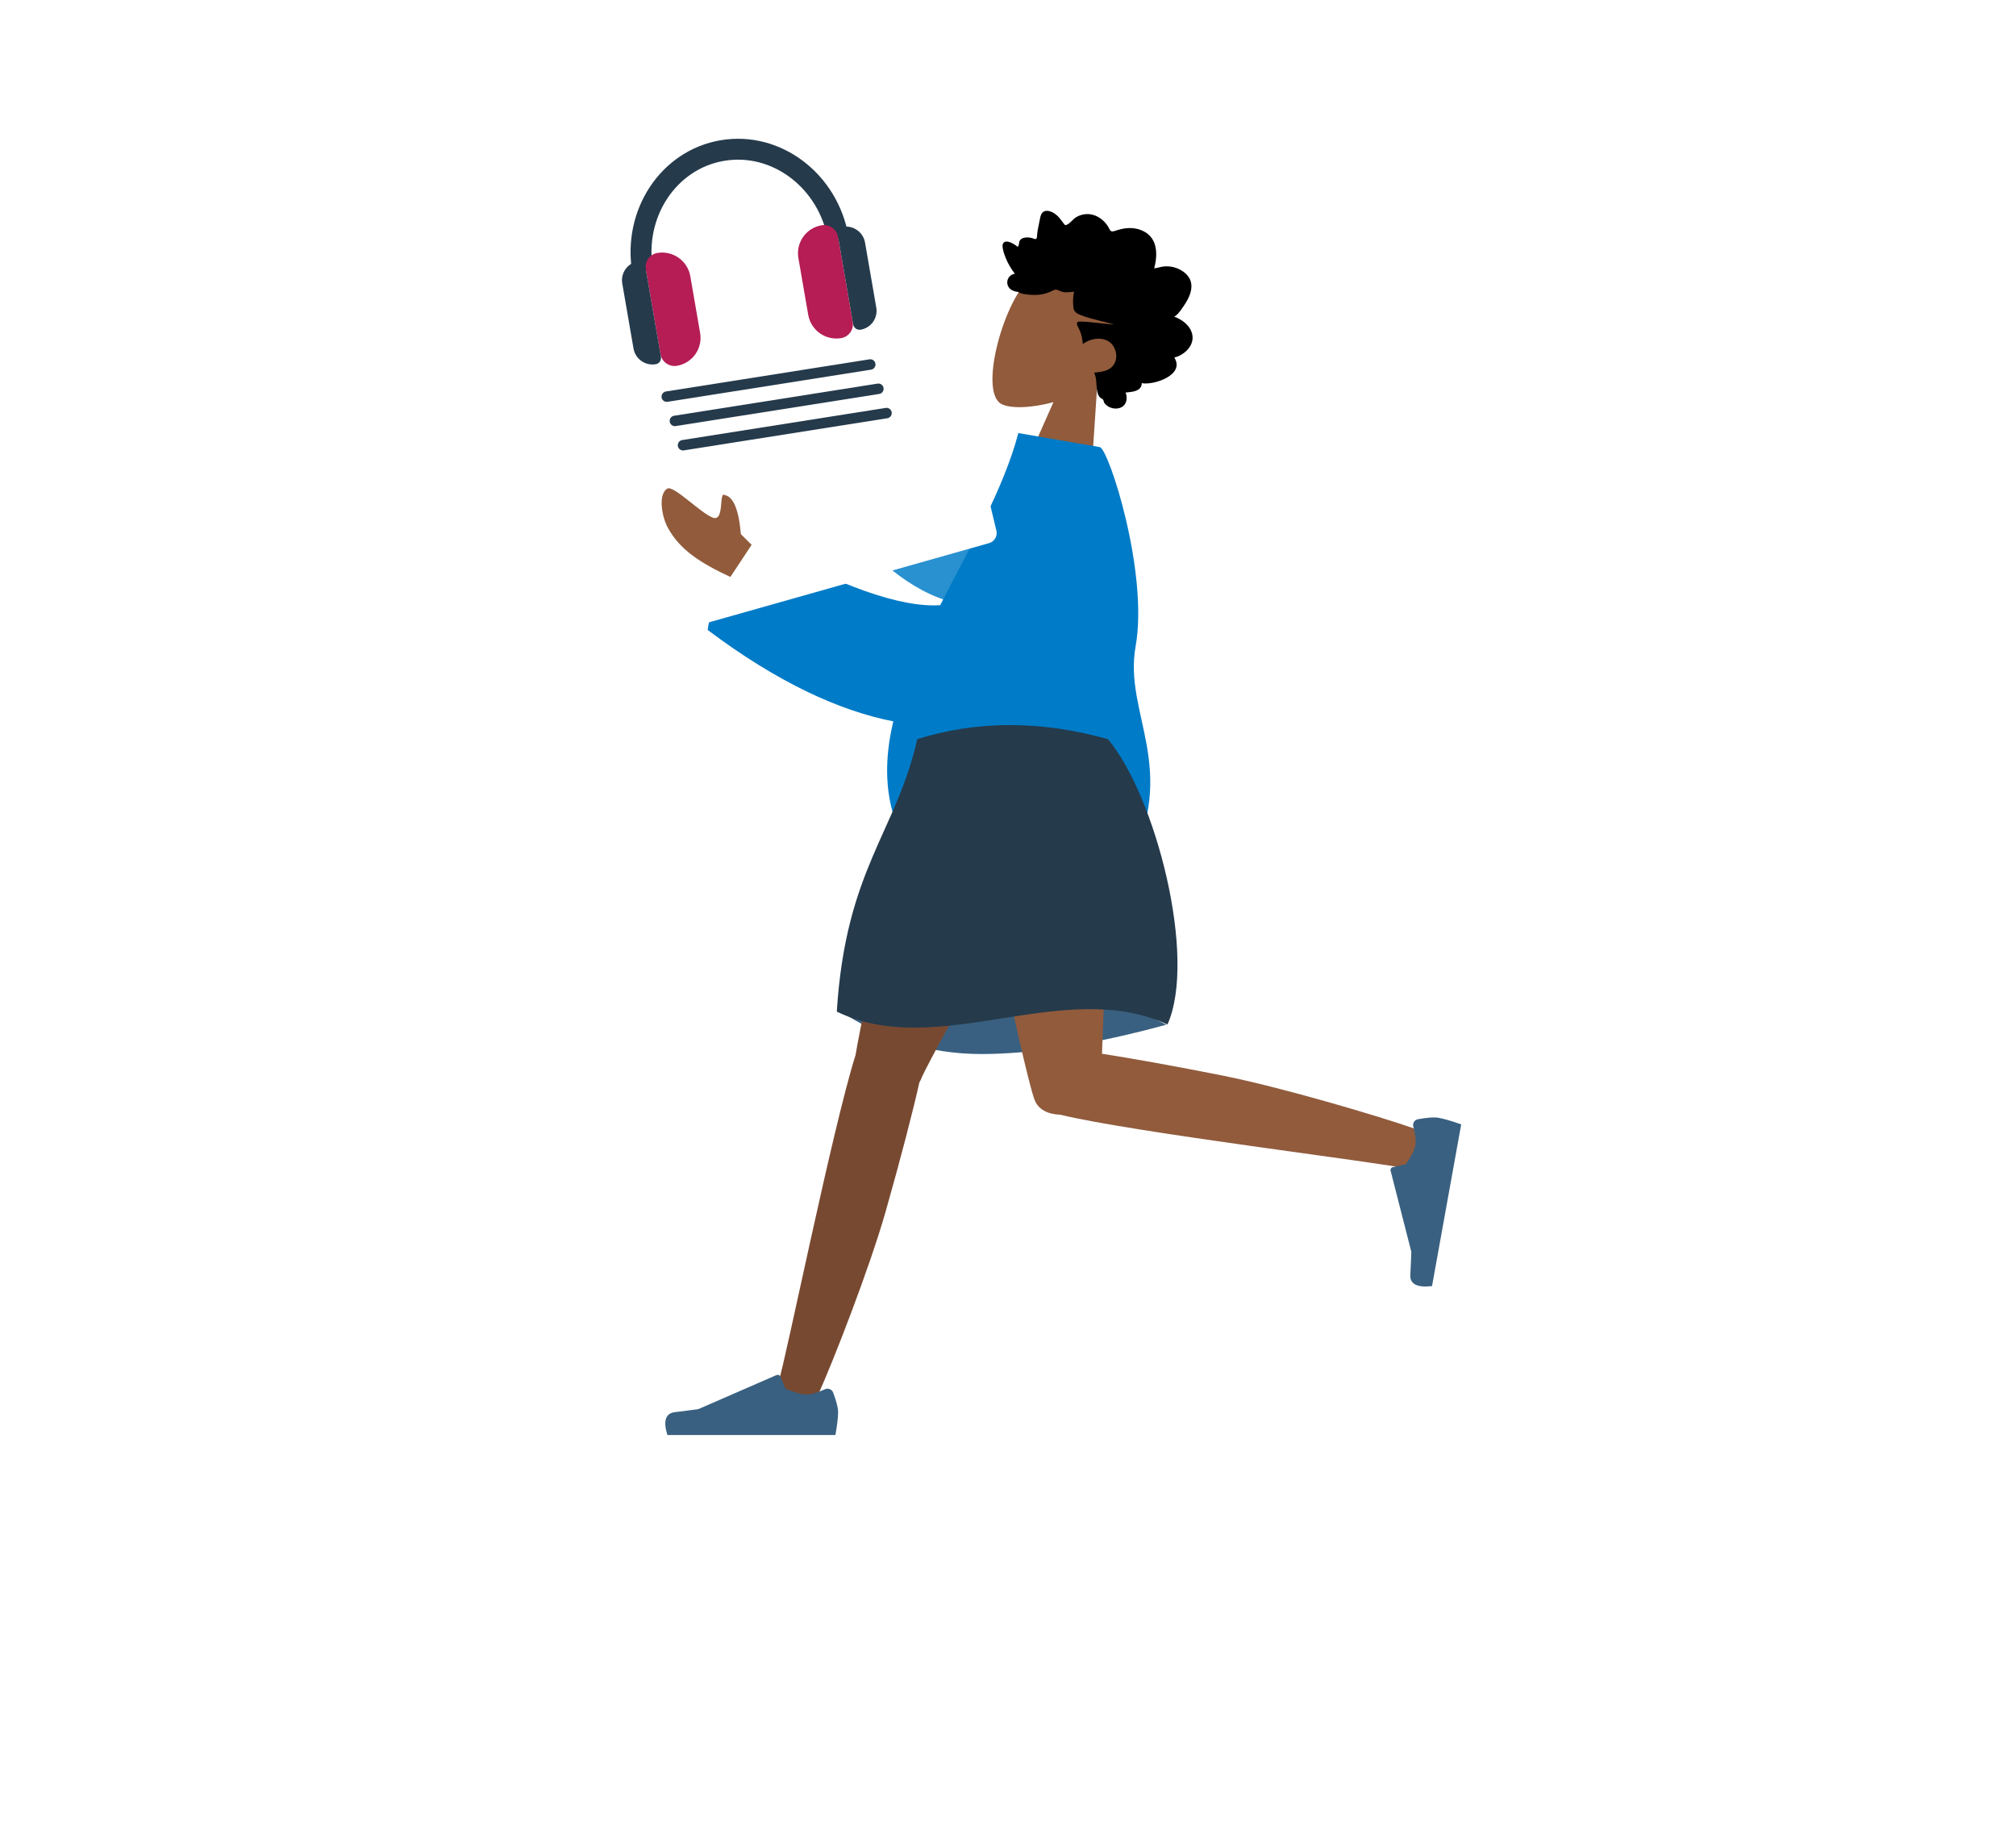
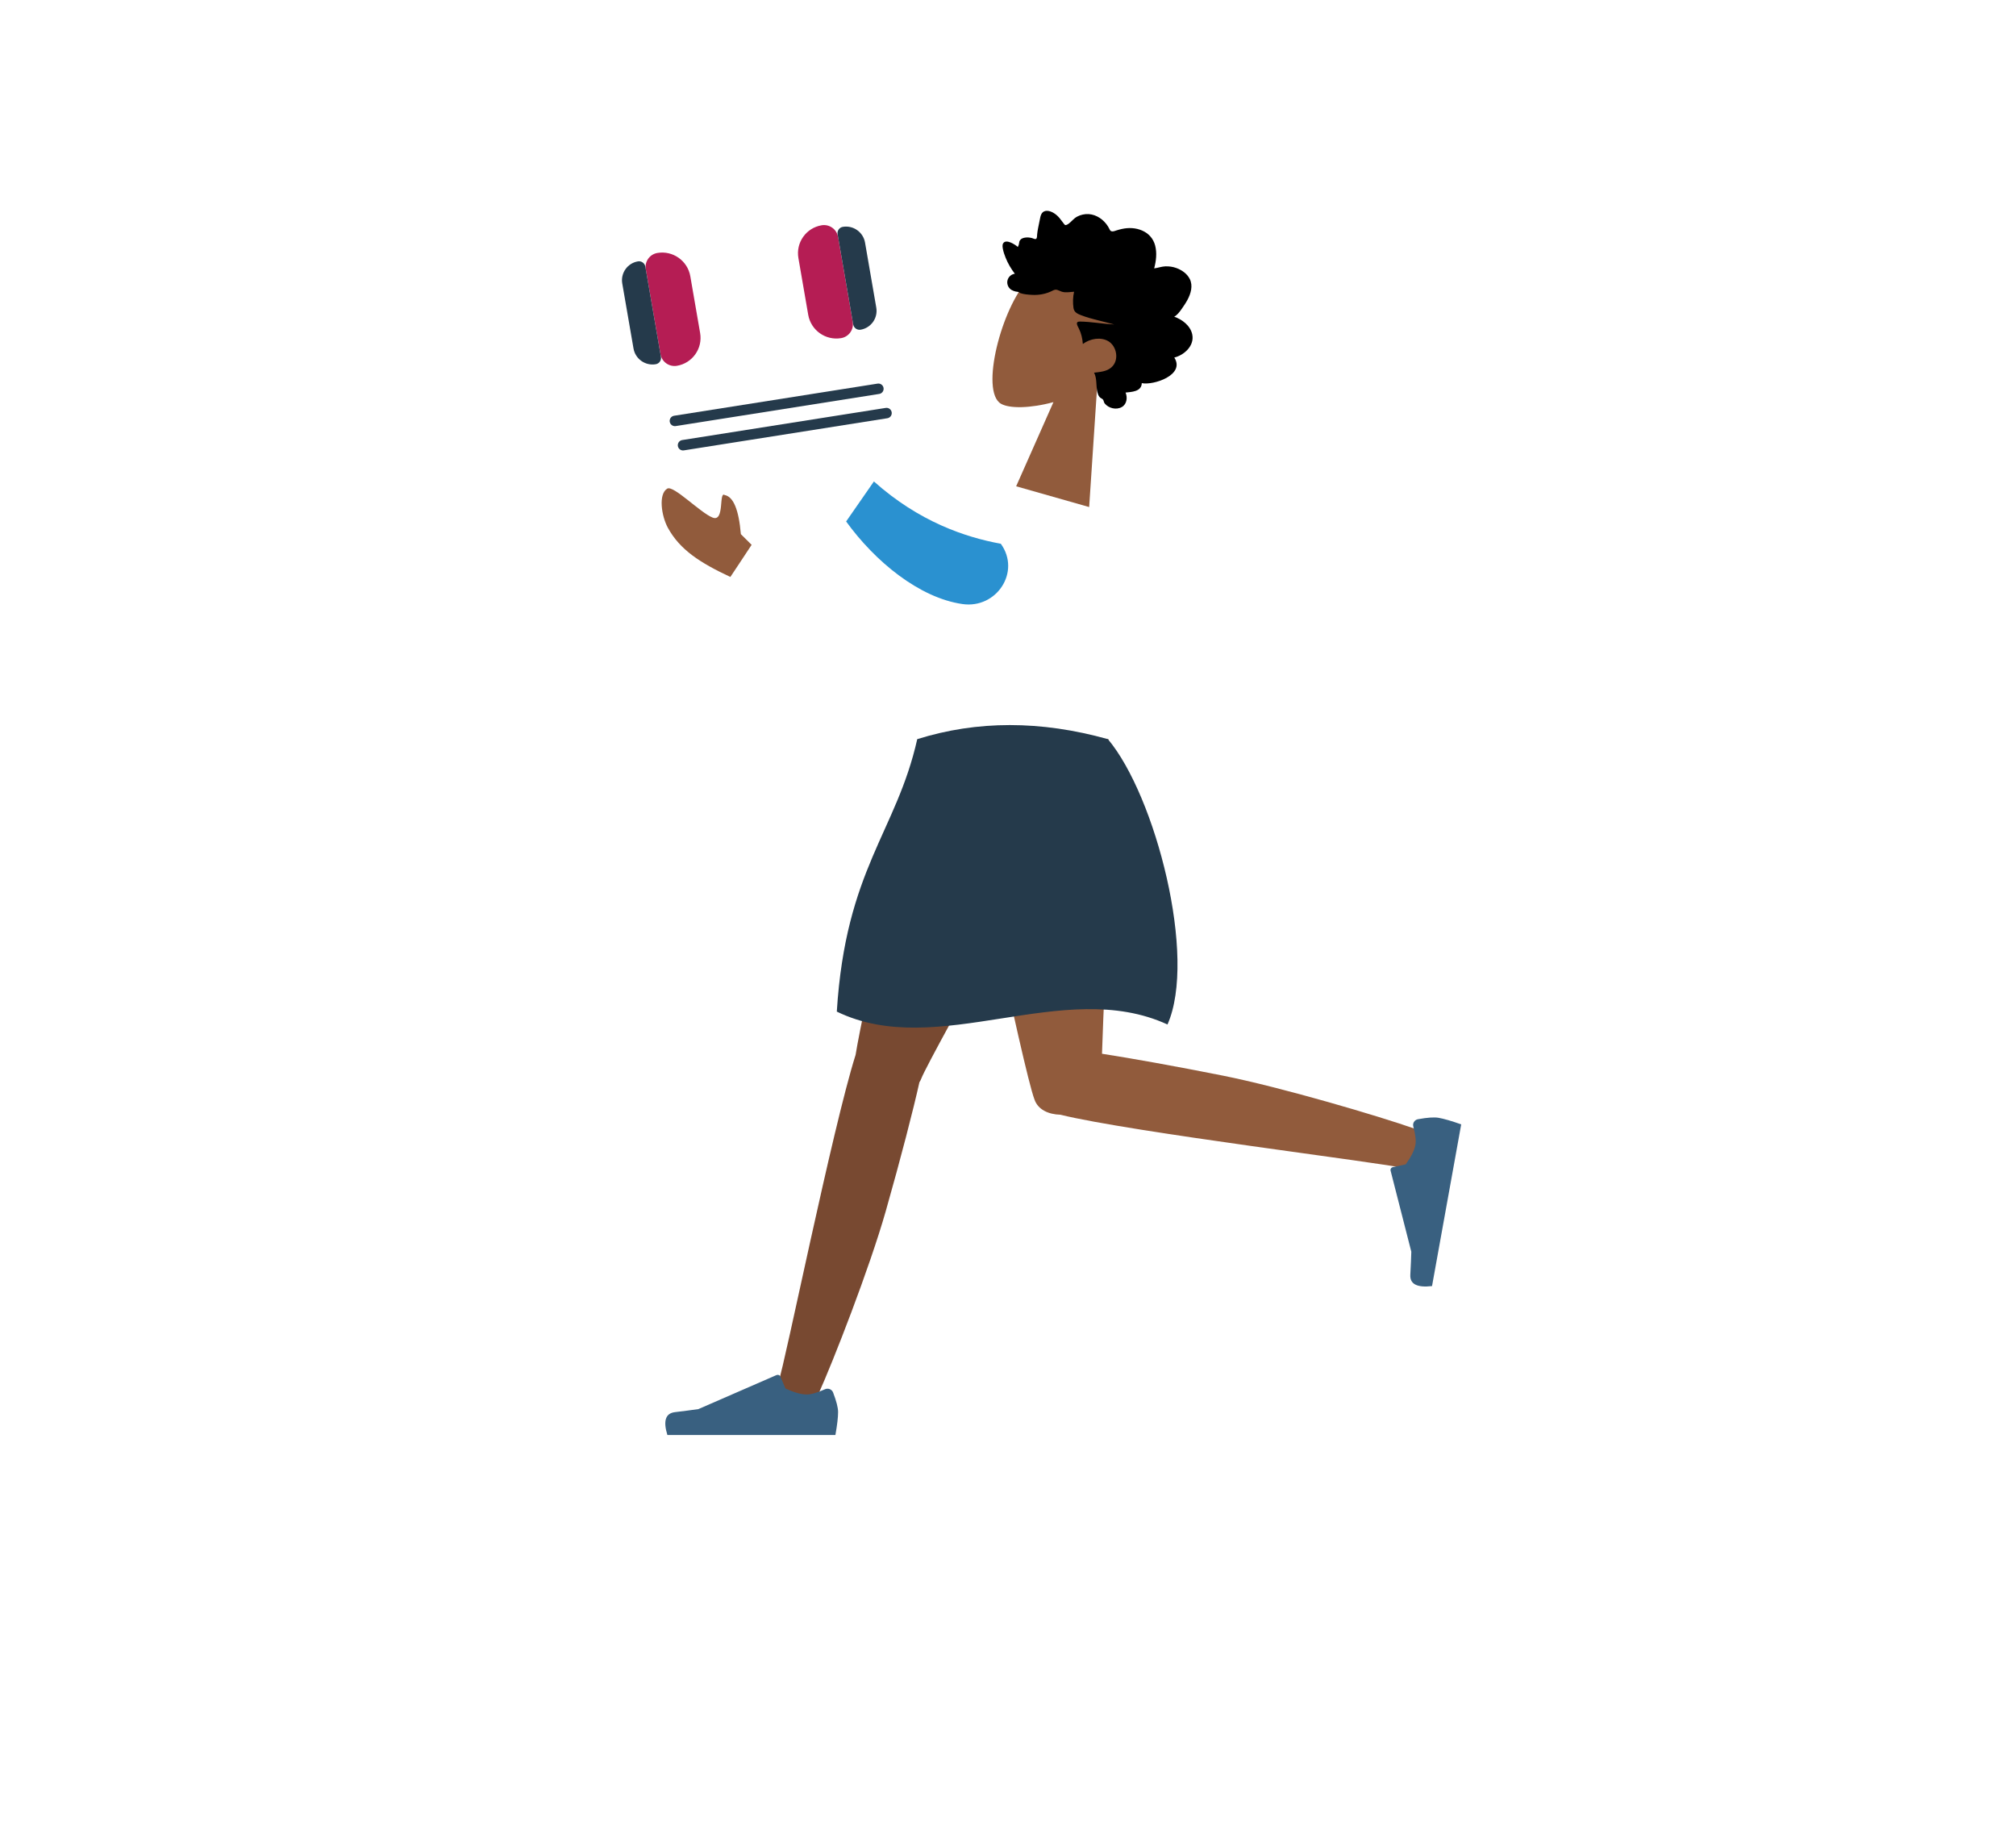
<svg xmlns="http://www.w3.org/2000/svg" width="386" height="352" viewBox="0 0 386 352" fill="none">
  <g filter="url(#filter0_d_5674_22335)">
    <path d="M219.969 234.333C240.727 235.91 275.932 222.772 316.253 227.426C362.741 232.792 363.464 274.67 271.214 297.404C217.543 310.631 81.989 314.746 49.748 299.203C39.098 294.069 52.286 286.53 51.125 282.648C49.996 278.878 20.665 281.44 22.457 271.711C25.552 254.904 76.06 230.613 134.419 220.742C156.186 217.06 180.63 214.348 200.826 216.43C222.861 218.701 197.99 232.662 219.969 234.333Z" fill="white" />
  </g>
  <path d="M29.437 214.509C35.447 217.645 67.319 203.578 111.229 187.848C127.368 182.066 127.132 180.446 103.232 185.456C71.543 192.099 18.968 209.047 29.437 214.509Z" fill="white" />
  <g clip-path="url(#clip0_5674_22335)">
    <path fill-rule="evenodd" clip-rule="evenodd" d="M210.12 73.216C213.701 70.822 216.618 67.47 217.547 63.048C220.225 50.308 202.092 48.122 196.924 53.467C191.756 58.812 187.61 74.918 191.651 77.285C193.263 78.229 197.282 78.182 201.702 76.976L194.561 93.088L208.54 97.063L210.12 73.216Z" fill="#915B3C" />
    <path fill-rule="evenodd" clip-rule="evenodd" d="M224.824 60.625C225.403 60.305 225.831 59.735 226.217 59.188C226.618 58.62 227.014 58.043 227.348 57.428C228.015 56.198 228.447 54.689 227.802 53.404C227.285 52.373 226.265 51.687 225.25 51.312C224.573 51.062 223.835 50.957 223.11 50.987C222.391 51.017 221.701 51.287 220.988 51.374C221.366 49.952 221.545 48.403 221.172 46.992C220.813 45.633 219.9 44.669 218.698 44.14C217.464 43.598 216.109 43.538 214.782 43.834C214.45 43.909 214.118 43.991 213.793 44.099C213.52 44.188 213.23 44.308 212.944 44.294C212.625 44.28 212.526 44.065 212.394 43.791C212.239 43.47 212.046 43.171 211.831 42.894C210.882 41.668 209.41 40.856 207.868 40.99C207.157 41.053 206.416 41.29 205.819 41.738C205.286 42.138 204.78 42.867 204.144 43.07C203.874 43.156 203.77 42.911 203.606 42.705C203.358 42.395 203.132 42.066 202.879 41.761C202.523 41.332 202.11 40.969 201.632 40.705C200.932 40.319 199.885 40.065 199.391 40.987C199.206 41.334 199.155 41.746 199.075 42.126C198.965 42.647 198.857 43.169 198.757 43.691C198.68 44.089 198.616 44.475 198.581 44.876C198.562 45.09 198.576 45.503 198.432 45.681C198.251 45.904 197.792 45.617 197.575 45.566C197.148 45.463 196.703 45.416 196.261 45.486C195.918 45.54 195.541 45.656 195.315 45.967C195.175 46.159 195.134 46.384 195.108 46.614C195.078 46.891 194.987 47.016 194.878 47.273C194.391 46.831 192.602 45.65 192.064 46.599C191.886 46.915 191.964 47.351 192.026 47.678C192.134 48.251 192.333 48.803 192.545 49.337C192.987 50.449 193.601 51.474 194.31 52.403C193.121 52.573 192.451 53.882 193.13 54.969C193.43 55.449 193.949 55.684 194.465 55.806C194.654 55.85 194.943 55.855 195.08 55.929C195.154 55.969 195.22 56.06 195.327 56.099C196.031 56.352 196.892 56.409 197.64 56.449C198.972 56.52 200.326 56.263 201.551 55.633C201.865 55.472 202.108 55.396 202.441 55.495C202.733 55.581 202.998 55.743 203.288 55.834C204.056 56.074 204.862 55.893 205.652 55.845C205.42 56.83 205.391 57.98 205.54 58.969C205.661 59.775 206.307 60.071 206.954 60.322C209.022 61.127 211.218 61.51 213.345 62.118C211.153 61.999 208.97 61.586 206.772 61.554C205.779 61.54 206.306 62.364 206.578 62.908C207.025 63.804 207.258 64.823 207.329 65.847C208.711 64.817 210.738 64.456 212.201 65.309C213.817 66.252 214.373 68.964 212.775 70.345C211.848 71.147 210.571 71.195 209.478 71.343C210.012 72.349 209.863 73.568 210.04 74.682C210.127 75.231 210.288 75.869 210.743 76.181C210.912 76.297 211.129 76.364 211.233 76.558C211.361 76.799 211.345 77.022 211.531 77.25C212.275 78.16 213.739 78.522 214.801 77.913C215.762 77.361 215.912 76.099 215.511 75.148C216.617 75.016 218.57 74.998 218.616 73.342C220.799 73.809 226.992 71.805 224.84 68.443C226.672 67.998 228.744 66.225 228.277 64.011C227.918 62.306 226.291 61.127 224.824 60.625Z" fill="black" />
  </g>
  <path fill-rule="evenodd" clip-rule="evenodd" d="M191.624 104.089C184.807 102.842 175.955 99.864 167.325 92.163L162.008 99.821C167.538 107.475 175.999 114.438 184.28 115.632C190.807 116.573 195.511 109.469 191.624 104.089Z" fill="#2A91D0" />
-   <path fill-rule="evenodd" clip-rule="evenodd" d="M180.023 115.842C172.454 116.36 160.672 112.182 144.677 103.308C138.9 111.135 135.842 116.898 135.504 120.597C148.795 130.592 160.742 136.085 171.04 138.086C169.63 144.022 169.348 149.854 170.915 155.497C174.138 167.098 206.122 162.379 215.921 166.08C225.919 147.003 215.107 136.687 217.426 123.777C219.966 109.64 212.276 85.881 210.567 85.586L194.981 82.901C192.173 93.548 185.697 104.7 180.023 115.842Z" fill="#007BC7" />
  <g filter="url(#filter1_d_5674_22335)">
-     <path d="M166.094 20.13C165.848 19.104 164.846 18.446 163.806 18.627L106.75 28.561C105.61 28.76 104.876 29.882 105.15 31.006L123.487 106.182C123.755 107.283 124.884 107.941 125.974 107.633L181.376 91.968C182.409 91.675 183.027 90.62 182.777 89.576L166.094 20.13Z" fill="white" />
-   </g>
-   <path d="M123.052 51.954C121.143 40.916 127.981 30.556 138.325 28.814C148.67 27.072 158.604 34.608 160.513 45.646" stroke="#253A4B" stroke-width="4" />
+     </g>
  <path d="M160.463 45.356C160.206 43.874 158.796 42.874 157.312 43.124C154.345 43.624 152.356 46.432 152.868 49.397L154.748 60.263C155.261 63.228 158.082 65.227 161.049 64.727C162.533 64.477 163.527 63.073 163.271 61.59L160.463 45.356Z" fill="#B51D54" />
  <path d="M160.374 44.837C160.258 44.17 160.706 43.538 161.374 43.425C163.376 43.088 165.281 44.437 165.627 46.438L167.779 58.881C168.125 60.882 166.782 62.778 164.779 63.115C164.112 63.227 163.477 62.778 163.362 62.111L160.374 44.837Z" fill="#253A4B" />
  <path d="M126.459 67.792C126.715 69.275 128.126 70.274 129.609 70.024C132.576 69.525 134.566 66.716 134.053 63.751L132.173 52.885C131.661 49.92 128.839 47.922 125.872 48.422C124.389 48.671 123.394 50.075 123.65 51.558L126.459 67.792Z" fill="#B51D54" />
  <path d="M126.549 68.312C126.665 68.979 126.217 69.611 125.549 69.723C123.546 70.06 121.642 68.711 121.296 66.71L119.144 54.268C118.798 52.267 120.141 50.371 122.144 50.034C122.811 49.921 123.446 50.371 123.561 51.038L126.549 68.312Z" fill="#253A4B" />
-   <path fill-rule="evenodd" clip-rule="evenodd" d="M223.303 196.157C209.62 199.897 197.814 201.767 187.886 201.767C177.958 201.767 168.736 198.887 160.221 193.129C173.612 189.29 184.64 187.371 193.305 187.371C201.969 187.371 211.969 190.3 223.303 196.157Z" fill="#396080" />
  <path fill-rule="evenodd" clip-rule="evenodd" d="M176.04 207.162C176.172 206.968 176.283 206.757 176.371 206.529C178.2 201.803 207.497 150.818 210.416 141.496H177.432C175.213 148.583 165.225 193.059 163.819 201.933C159.384 215.93 150.253 261.262 149.087 264.402C147.861 267.706 154.761 271.147 156.599 267.086C159.525 260.623 166.496 242.742 169.6 231.823C172.51 221.587 174.879 212.379 176.04 207.162Z" fill="#784931" />
  <path fill-rule="evenodd" clip-rule="evenodd" d="M203.025 213.387C216.419 216.694 265.411 222.674 268.773 223.612C272.232 224.577 275.264 217.611 270.989 216.103C264.187 213.702 245.444 208.155 234.08 205.891C224.94 204.07 216.599 202.585 210.999 201.715C211.474 186.346 213.642 149.462 212.221 141.496H183.036C184.399 149.135 195.921 204.873 198.063 210.453C198.743 212.444 200.77 213.325 203.025 213.387Z" fill="#915B3C" />
  <path fill-rule="evenodd" clip-rule="evenodd" d="M271.497 214.247C273.285 213.922 274.596 213.831 275.429 213.974C276.442 214.149 277.89 214.569 279.774 215.233L274.188 246.189C271.321 246.525 269.935 245.807 270.031 244.037C270.126 242.266 270.19 240.793 270.222 239.616L266.254 224.097C266.178 223.798 266.363 223.496 266.669 223.421C266.674 223.42 266.68 223.419 266.685 223.418L269.148 222.888C270.204 221.416 270.822 220.178 271.003 219.175C271.15 218.36 271.016 217.176 270.602 215.624C270.443 215.028 270.808 214.42 271.417 214.264C271.444 214.257 271.47 214.252 271.497 214.247Z" fill="#396080" />
-   <path fill-rule="evenodd" clip-rule="evenodd" d="M159.511 266.559C160.149 268.223 160.468 269.468 160.468 270.295C160.468 271.3 160.297 272.766 159.954 274.694H127.782C126.946 271.994 127.429 270.536 129.23 270.321C131.031 270.105 132.528 269.911 133.719 269.737L148.672 263.224C148.96 263.099 149.297 263.225 149.425 263.506C149.428 263.511 149.43 263.516 149.432 263.521L150.393 265.799C152.06 266.559 153.415 266.939 154.458 266.939C155.305 266.939 156.475 266.605 157.967 265.936C158.54 265.68 159.217 265.926 159.48 266.485C159.491 266.509 159.501 266.534 159.511 266.559Z" fill="#396080" />
+   <path fill-rule="evenodd" clip-rule="evenodd" d="M159.511 266.559C160.149 268.223 160.468 269.468 160.468 270.295C160.468 271.3 160.297 272.766 159.954 274.694H127.782C126.946 271.994 127.429 270.536 129.23 270.321C131.031 270.105 132.528 269.911 133.719 269.737L148.672 263.224C148.96 263.099 149.297 263.225 149.425 263.506L150.393 265.799C152.06 266.559 153.415 266.939 154.458 266.939C155.305 266.939 156.475 266.605 157.967 265.936C158.54 265.68 159.217 265.926 159.48 266.485C159.491 266.509 159.501 266.534 159.511 266.559Z" fill="#396080" />
  <path fill-rule="evenodd" clip-rule="evenodd" d="M212.129 141.493C199.268 137.898 187.099 137.898 175.623 141.493C171.63 159.293 161.928 166.357 160.222 193.647C179.616 203.062 203.573 186.932 223.537 196.114C229.241 183.271 221.255 152.341 212.129 141.493Z" fill="#253A4B" />
  <path fill-rule="evenodd" clip-rule="evenodd" d="M143.912 104.295L141.851 102.251C141.455 97.576 140.424 95.081 138.758 94.765C137.58 93.96 138.797 99.991 136.451 99.082C134.106 98.173 128.944 92.833 127.762 93.533C126.014 94.569 126.646 98.783 127.879 101.038C130.185 105.252 134.054 107.737 139.84 110.443C140.58 109.357 141.671 107.679 143.912 104.295Z" fill="#915B3C" />
  <line x1="1" y1="-1" x2="40.436" y2="-1" transform="matrix(-0.988 0.156 0.156 0.988 170.885 79.906)" stroke="#253A4B" stroke-width="2" stroke-linecap="round" />
  <line x1="1" y1="-1" x2="40.436" y2="-1" transform="matrix(-0.988 0.156 0.156 0.988 169.328 75.254)" stroke="#253A4B" stroke-width="2" stroke-linecap="round" />
-   <line x1="1" y1="-1" x2="40.436" y2="-1" transform="matrix(-0.988 0.156 0.156 0.988 167.771 70.606)" stroke="#253A4B" stroke-width="2" stroke-linecap="round" />
  <defs>
    <filter id="filter0_d_5674_22335" x="0.378" y="197.707" width="384.734" height="153.496" filterUnits="userSpaceOnUse" color-interpolation-filters="sRGB">
      <feFlood flood-opacity="0" result="BackgroundImageFix" />
      <feColorMatrix in="SourceAlpha" type="matrix" values="0 0 0 0 0 0 0 0 0 0 0 0 0 0 0 0 0 0 127 0" result="hardAlpha" />
      <feOffset dx="8" dy="12" />
      <feGaussianBlur stdDeviation="15" />
      <feComposite in2="hardAlpha" operator="out" />
      <feColorMatrix type="matrix" values="0 0 0 0 0.675 0 0 0 0 0.659 0 0 0 0 0.633 0 0 0 0.3 0" />
      <feBlend mode="normal" in2="BackgroundImageFix" result="effect1_dropShadow_5674_22335" />
      <feBlend mode="normal" in="SourceGraphic" in2="effect1_dropShadow_5674_22335" result="shape" />
    </filter>
    <filter id="filter1_d_5674_22335" x="83.093" y="0.598" width="137.74" height="149.113" filterUnits="userSpaceOnUse" color-interpolation-filters="sRGB">
      <feFlood flood-opacity="0" result="BackgroundImageFix" />
      <feColorMatrix in="SourceAlpha" type="matrix" values="0 0 0 0 0 0 0 0 0 0 0 0 0 0 0 0 0 0 127 0" result="hardAlpha" />
      <feOffset dx="8" dy="12" />
      <feGaussianBlur stdDeviation="15" />
      <feComposite in2="hardAlpha" operator="out" />
      <feColorMatrix type="matrix" values="0 0 0 0 0.675 0 0 0 0 0.659 0 0 0 0 0.633 0 0 0 0.3 0" />
      <feBlend mode="normal" in2="BackgroundImageFix" result="effect1_dropShadow_5674_22335" />
      <feBlend mode="normal" in="SourceGraphic" in2="effect1_dropShadow_5674_22335" result="shape" />
    </filter>
    <clipPath id="clip0_5674_22335">
      <rect width="39.966" height="54.008" fill="white" transform="matrix(-0.962 -0.274 -0.274 0.962 233.214 47.93)" />
    </clipPath>
  </defs>
</svg>